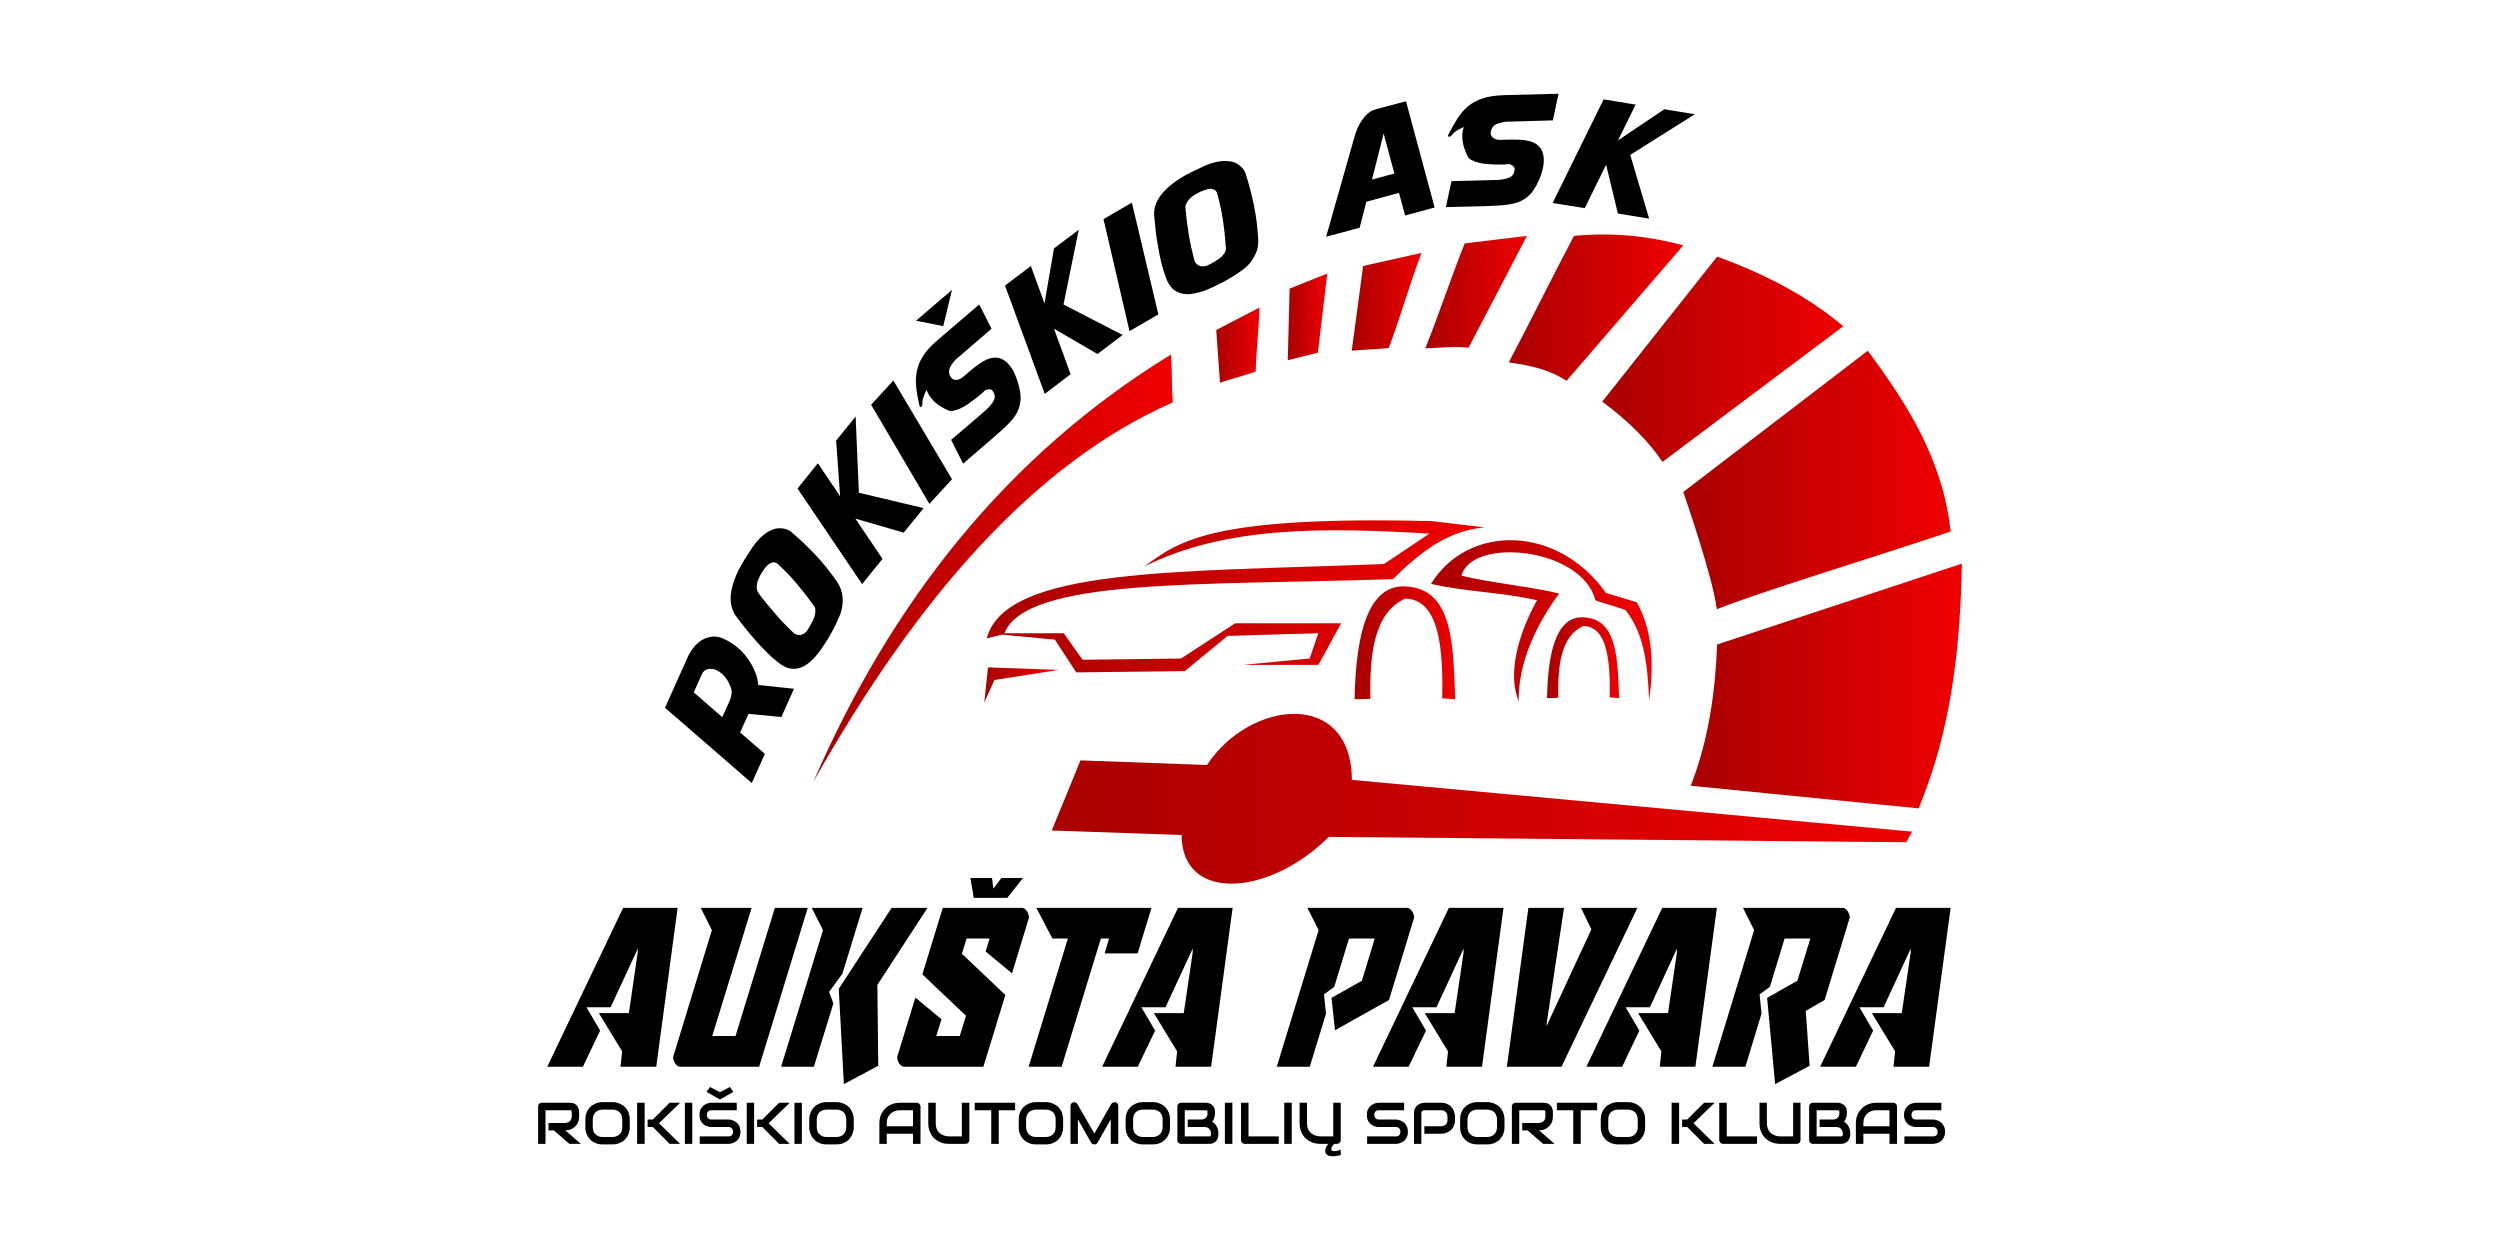
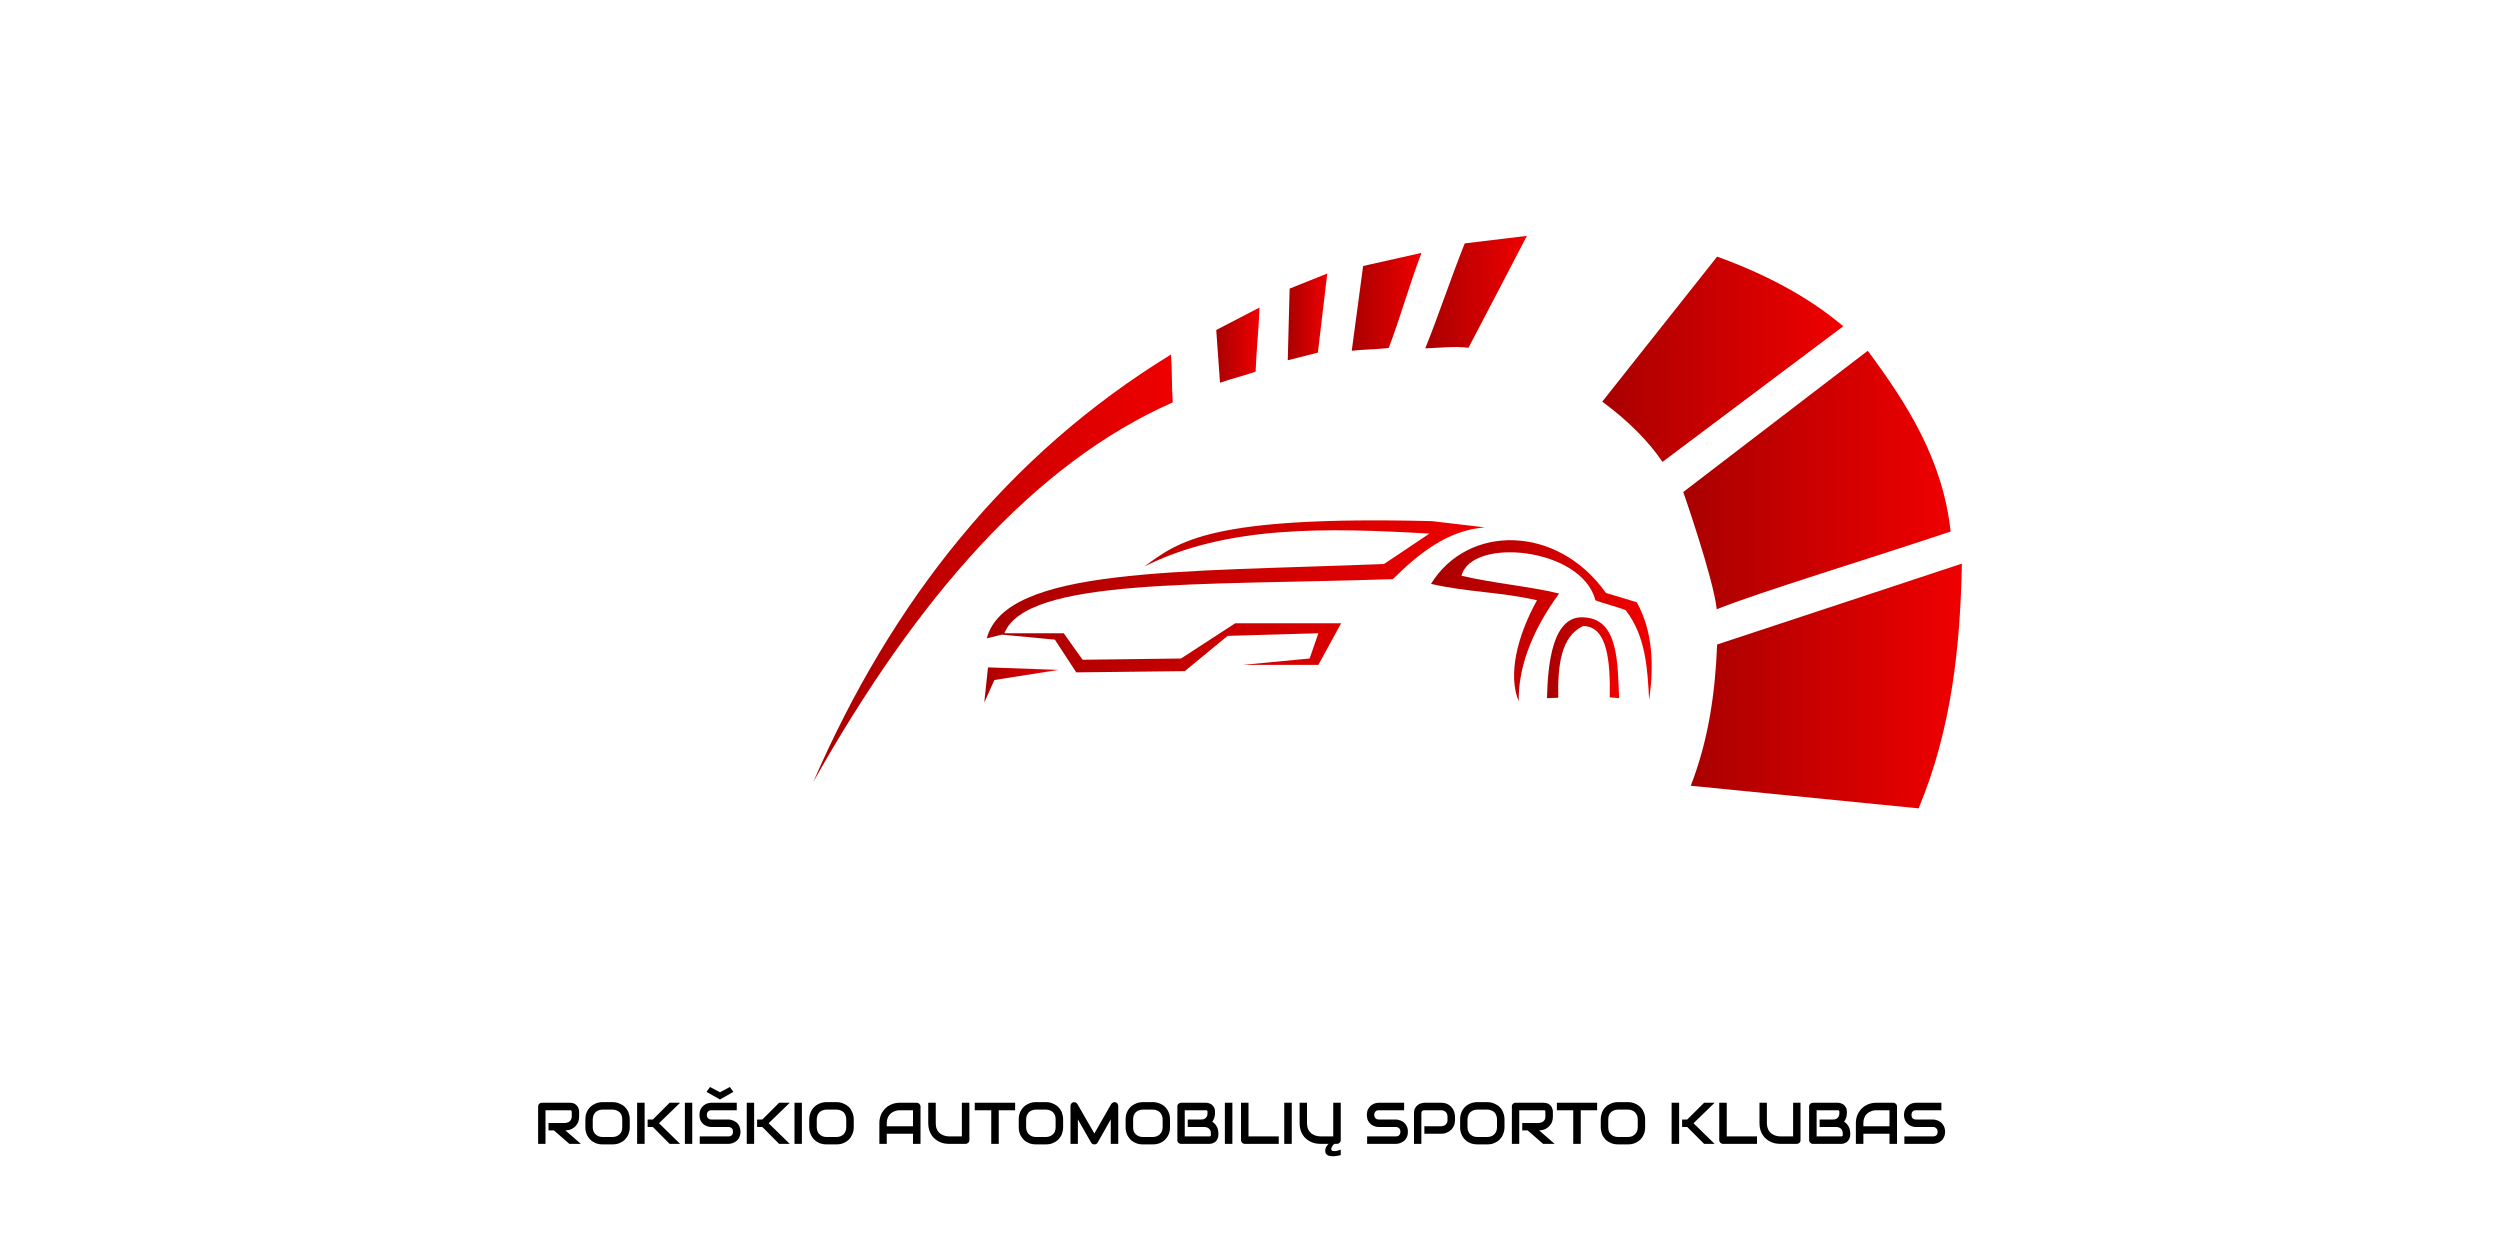
<svg xmlns="http://www.w3.org/2000/svg" xmlns:xlink="http://www.w3.org/1999/xlink" xml:space="preserve" width="200px" height="100px" version="1.1" style="shape-rendering:geometricPrecision; text-rendering:geometricPrecision; image-rendering:optimizeQuality; fill-rule:evenodd; clip-rule:evenodd" viewBox="0 0 200 100">
  <defs>
    <style type="text/css">
   
    .fil16 {fill:none}
    .fil15 {fill:black;fill-rule:nonzero}
    .fil0 {fill:url(#id0)}
    .fil8 {fill:url(#id1)}
    .fil9 {fill:url(#id2)}
    .fil13 {fill:url(#id3)}
    .fil11 {fill:url(#id4)}
    .fil1 {fill:url(#id5)}
    .fil14 {fill:url(#id6)}
    .fil6 {fill:url(#id7)}
    .fil10 {fill:url(#id8)}
    .fil5 {fill:url(#id9)}
    .fil4 {fill:url(#id10)}
    .fil2 {fill:url(#id11)}
    .fil7 {fill:url(#id12)}
    .fil3 {fill:url(#id13)}
    .fil12 {fill:url(#id14)}
   
  </style>
    <linearGradient id="id0" gradientUnits="userSpaceOnUse" x1="135.26" y1="54.88" x2="156.95" y2="54.88">
      <stop offset="0" style="stop-opacity:1; stop-color:#A90000" />
      <stop offset="1" style="stop-opacity:1; stop-color:#EF0000" />
    </linearGradient>
    <linearGradient id="id1" gradientUnits="userSpaceOnUse" xlink:href="#id0" x1="65.06" y1="45.46" x2="93.82" y2="45.46">
  </linearGradient>
    <linearGradient id="id2" gradientUnits="userSpaceOnUse" xlink:href="#id0" x1="84.14" y1="63.85" x2="152.96" y2="63.85">
  </linearGradient>
    <linearGradient id="id3" gradientUnits="userSpaceOnUse" xlink:href="#id0" x1="108.37" y1="51.57" x2="116.42" y2="51.57">
  </linearGradient>
    <linearGradient id="id4" gradientUnits="userSpaceOnUse" xlink:href="#id0" x1="78.74" y1="54.8" x2="84.69" y2="54.8">
  </linearGradient>
    <linearGradient id="id5" gradientUnits="userSpaceOnUse" xlink:href="#id0" x1="134.66" y1="38.4" x2="156.05" y2="38.4">
  </linearGradient>
    <linearGradient id="id6" gradientUnits="userSpaceOnUse" xlink:href="#id0" x1="123.76" y1="52.71" x2="129.53" y2="52.71">
  </linearGradient>
    <linearGradient id="id7" gradientUnits="userSpaceOnUse" xlink:href="#id0" x1="103.02" y1="25.35" x2="106.18" y2="25.35">
  </linearGradient>
    <linearGradient id="id8" gradientUnits="userSpaceOnUse" xlink:href="#id0" x1="78.94" y1="47.89" x2="118.79" y2="47.89">
  </linearGradient>
    <linearGradient id="id9" gradientUnits="userSpaceOnUse" xlink:href="#id0" x1="108.14" y1="24.14" x2="113.72" y2="24.14">
  </linearGradient>
    <linearGradient id="id10" gradientUnits="userSpaceOnUse" xlink:href="#id0" x1="114.02" y1="23.37" x2="122.15" y2="23.37">
  </linearGradient>
    <linearGradient id="id11" gradientUnits="userSpaceOnUse" xlink:href="#id0" x1="128.18" y1="28.74" x2="147.46" y2="28.74">
  </linearGradient>
    <linearGradient id="id12" gradientUnits="userSpaceOnUse" xlink:href="#id0" x1="97.3" y1="27.61" x2="100.76" y2="27.61">
  </linearGradient>
    <linearGradient id="id13" gradientUnits="userSpaceOnUse" xlink:href="#id0" x1="120.7" y1="24.72" x2="134.66" y2="24.72">
  </linearGradient>
    <linearGradient id="id14" gradientUnits="userSpaceOnUse" xlink:href="#id0" x1="114.48" y1="50.25" x2="131.95" y2="50.25">
  </linearGradient>
  </defs>
  <g id="Layer_x0020_1">
    <g id="_2501442278176">
      <g>
        <path class="fil0" d="M135.26 62.86c1.41,-3.62 1.96,-7.42 2.11,-11.3 6.53,-2.16 13.06,-4.32 19.58,-6.47 -0.13,6.63 -0.81,13.2 -3.46,19.58 -6.08,-0.6 -12.15,-1.21 -18.23,-1.81z" />
        <path class="fil1" d="M137.34 48.74c3.19,-1.3 12.58,-4.16 18.71,-6.22 -0.63,-5.76 -3.47,-10.2 -6.63,-14.46 -4.92,3.77 -9.84,7.53 -14.76,11.3 0,0 2.41,6.9 2.68,9.38z" />
        <path class="fil2" d="M133 36.95c4.82,-3.62 9.64,-7.23 14.46,-10.85 -2.83,-2.39 -6.26,-4.18 -10.09,-5.57 -3.06,3.87 -6.13,7.73 -9.19,11.6 2.07,1.53 3.68,3.14 4.82,4.82z" />
-         <path class="fil3" d="M134.66 19.63c-2.59,-0.7 -5.4,-1.07 -8.74,-0.76 -1.71,3.22 -3.51,6.9 -5.22,10.12 1.8,0.26 3.29,0.59 4.62,1.48 3.11,-3.61 6.22,-7.23 9.34,-10.84z" />
        <path class="fil4" d="M122.15 18.87c-1.65,0.2 -3.31,0.4 -4.97,0.6 -1,2.47 -2.16,5.94 -3.16,8.4 1.22,-0.05 2.36,-0.18 3.46,-0.05 1.56,-2.96 3.12,-5.98 4.67,-8.95z" />
        <path class="fil5" d="M108.14 28.06c0.91,-0.1 2.06,-0.12 2.96,-0.22 0.95,-2.51 1.66,-5.1 2.62,-7.61 -1.56,0.35 -3.12,0.7 -4.67,1.05 -0.31,2.26 -0.61,4.52 -0.91,6.78z" />
        <path class="fil6" d="M105.43 28.21c0.25,-2.11 0.5,-4.22 0.75,-6.33 -1,0.41 -2,0.81 -3.01,1.21 -0.05,1.91 -0.1,3.82 -0.15,5.73 0.8,-0.21 1.61,-0.41 2.41,-0.61z" />
        <path class="fil7" d="M100.76 24.6c-1.15,0.6 -2.31,1.2 -3.46,1.8 0.1,1.41 0.2,2.82 0.3,4.22 1,-0.35 1.84,-0.54 2.85,-0.89 0.05,-1.65 0.26,-3.48 0.31,-5.13z" />
        <path class="fil8" d="M93.82 32.19c-0.1,-1.36 -0.04,-2.47 -0.14,-3.83 -13.12,8.04 -22.34,19.74 -28.62,34.2 8.31,-14.77 17.69,-25.49 28.76,-30.37z" />
-         <path class="fil9" d="M86.44 60.83c-0.77,1.87 -1.54,3.74 -2.3,5.61 3.46,0.12 6.93,0.24 10.39,0.36 0,5.34 6.88,4.99 11.78,0.15 15.4,0.15 30.8,0.29 46.19,0.43 0.16,-0.28 0.31,-0.57 0.46,-0.85 -14.93,-1.38 -29.87,-2.76 -44.81,-4.14 -0.03,-7.28 -8.18,-6.4 -11.59,-1.19 -3.37,-0.12 -6.75,-0.25 -10.12,-0.37z" />
-         <path class="fil10" d="M91.55 45.32c6.56,-3.3 14.62,-3.11 22.8,-2.63 -1.21,0.81 -2.42,1.62 -3.63,2.43 -16.49,0.66 -30.27,0.25 -31.78,5.95 0.41,-0.1 0.81,-0.2 1.21,-0.3 1.42,0.13 2.83,0.26 4.24,0.4 0.57,0.87 1.14,1.75 1.71,2.62 2.9,-0.03 5.79,-0.07 8.68,-0.1 1.14,-0.94 2.29,-1.88 3.43,-2.82 2.42,-0.07 4.84,-0.14 7.26,-0.21 -0.23,0.68 -0.47,1.35 -0.7,2.02 -1.78,0.17 -3.57,0.34 -5.35,0.51 2.02,0 4.04,0 6.05,0 0.61,-1.11 1.22,-2.22 1.82,-3.33 -2.82,0 -5.65,0 -8.47,0 -1.45,0.94 -2.9,1.88 -4.34,2.82 -2.62,0.04 -5.25,0.07 -7.87,0.1 -0.51,-0.7 -1.01,-1.41 -1.51,-2.12 -1.58,0 -3.17,0 -4.75,0 1.78,-4.44 15.63,-3.81 31.08,-4.33 2.14,-2.12 4.41,-3.91 7.36,-4.14 -1.41,-0.17 -2.82,-0.34 -4.24,-0.5 -17.75,-0.44 -20.25,1.61 -23,3.63z" />
+         <path class="fil10" d="M91.55 45.32c6.56,-3.3 14.62,-3.11 22.8,-2.63 -1.21,0.81 -2.42,1.62 -3.63,2.43 -16.49,0.66 -30.27,0.25 -31.78,5.95 0.41,-0.1 0.81,-0.2 1.21,-0.3 1.42,0.13 2.83,0.26 4.24,0.4 0.57,0.87 1.14,1.75 1.71,2.62 2.9,-0.03 5.79,-0.07 8.68,-0.1 1.14,-0.94 2.29,-1.88 3.43,-2.82 2.42,-0.07 4.84,-0.14 7.26,-0.21 -0.23,0.68 -0.47,1.35 -0.7,2.02 -1.78,0.17 -3.57,0.34 -5.35,0.51 2.02,0 4.04,0 6.05,0 0.61,-1.11 1.22,-2.22 1.82,-3.33 -2.82,0 -5.65,0 -8.47,0 -1.45,0.94 -2.9,1.88 -4.34,2.82 -2.62,0.04 -5.25,0.07 -7.87,0.1 -0.51,-0.7 -1.01,-1.41 -1.51,-2.12 -1.58,0 -3.17,0 -4.75,0 1.78,-4.44 15.63,-3.81 31.08,-4.33 2.14,-2.12 4.41,-3.91 7.36,-4.14 -1.41,-0.17 -2.82,-0.34 -4.24,-0.5 -17.75,-0.44 -20.25,1.61 -23,3.63" />
        <polygon class="fil11" points="84.69,53.59 79.04,53.39 78.74,56.21 79.55,54.4 " />
        <path class="fil12" d="M114.48 46.71c2.94,-4.78 10.1,-4.77 14,0.73 0.77,0.23 1.69,0.5 2.46,0.74 1.3,2.34 1.38,5.07 0.99,7.82 -0.13,-2.49 -0.26,-5.1 -1.88,-7.19 -0.47,-0.2 -1.95,-0.59 -2.42,-0.79 -1.08,-4.23 -9.92,-5.08 -10.71,-1.96 2.36,0.57 5.45,0.85 7.81,1.42 -2.44,3.33 -3.28,6.29 -3.23,8.63 -0.88,-2.1 -0.14,-5.2 1.46,-8.09 -2.93,-0.67 -5.56,-0.64 -8.48,-1.31z" />
-         <path class="fil13" d="M108.37 55.94c0.07,-3.66 0.57,-9.32 4.15,-9.02 3.84,0.21 3.72,5.03 3.9,9.02 -0.39,-0.01 -0.64,-0.06 -1.04,-0.07 0.08,-4.03 -0.25,-7.94 -2.97,-7.98 -2.51,1.15 -2.85,4.49 -2.78,8.02l-1.26 0.03z" />
        <path class="fil14" d="M123.76 55.85c0.06,-2.63 0.41,-6.68 2.98,-6.46 2.74,0.15 2.66,3.6 2.79,6.46 -0.29,-0.01 -0.47,-0.05 -0.75,-0.06 0.05,-2.88 -0.18,-5.68 -2.12,-5.71 -1.8,0.82 -2.05,3.21 -2,5.74l-0.9 0.03z" />
-         <path class="fil15" d="M43.78 85.34l2.85 0 1.38 -2.89 -1.09 -1.87 1.93 0 2.18 -4.7 -0.02 0.36 -0.7 4.81 -2.4 0 1.86 3.06 -0.13 1.23 2.86 0 1.71 -12.71 -4.36 0 -6.07 12.71zm12.28 -12.71l0.89 1.78 -3.08 10.09c-0.01,0.01 -0.02,0.04 -0.02,0.1 0,0.08 0.02,0.16 0.05,0.24 0.03,0.08 0.07,0.16 0.12,0.24 0.05,0.07 0.11,0.14 0.17,0.18 0.07,0.05 0.13,0.08 0.2,0.08l6.34 0 3.89 -12.71 -2.63 0 -3.15 10.25 -1.86 0 3.15 -10.25 -4.07 0zm11.04 6.48l4.23 -6.48 2.87 0 -4.01 6.16 0.07 6.47 -2.75 1.47 -0.41 -7.62zm1.91 -6.48l-1.62 5.27 -1.06 1.45 0.34 0.93 -1.56 5.06 -2.62 0 3.35 -10.93 -0.9 -1.78 4.07 0zm8.62 -2.39l0.27 1.59 2.68 0 1.26 -1.59 -1.73 0 -0.64 0.85 -0.11 -0.85 -1.73 0zm1.04 15.1l1.76 -5.74 -3.48 -3.3 0.38 -1.22 1.84 0 -0.32 1.04 2.11 1.75 1.34 -4.4c0.01,-0.01 0.02,-0.04 0.02,-0.1 0,-0.07 -0.02,-0.14 -0.05,-0.23 -0.03,-0.09 -0.07,-0.17 -0.12,-0.25 -0.05,-0.07 -0.11,-0.14 -0.17,-0.18 -0.07,-0.05 -0.13,-0.08 -0.2,-0.08l-6.36 0 -1.63 5.32 3.49 3.31 -0.5 1.62 -1.88 0 0.42 -1.34 -2.09 -1.73 -1.44 4.69c-0.01,0.01 -0.01,0.04 -0.01,0.1 0,0.08 0.01,0.16 0.04,0.24 0.03,0.08 0.07,0.16 0.12,0.24 0.05,0.07 0.11,0.14 0.18,0.18 0.06,0.05 0.12,0.08 0.19,0.08l6.36 0zm12.34 -9.07l1.11 -3.64 -9.21 0 1.28 2.45 1.24 0 -3.14 10.26 2.64 0 3.14 -10.26 0.66 0 -0.36 1.19 2.64 0zm-2.84 9.07l2.85 0 1.39 -2.89 -1.1 -1.87 1.93 0 2.18 -4.7 -0.01 0.36 -0.71 4.81 -2.39 0 1.86 3.06 -0.13 1.23 2.85 0 1.72 -12.71 -4.37 0 -6.07 12.71zm18.35 -5.51l0.28 2.59 4.32 -2.42 1.99 -6.53c0.01,-0.01 0.02,-0.04 0.02,-0.1 0,-0.07 -0.02,-0.14 -0.05,-0.23 -0.03,-0.09 -0.07,-0.17 -0.12,-0.25 -0.05,-0.07 -0.11,-0.14 -0.17,-0.18 -0.06,-0.05 -0.13,-0.08 -0.2,-0.08l-8 0 0.9 1.78 -3.35 10.93 2.64 0 1.3 -4.24 -0.16 -1.55 0.82 -0.6 1.18 -3.87 2.06 0 -1.03 3.38 -2.43 1.37zm3.32 5.51l2.85 0 1.39 -2.89 -1.1 -1.87 1.94 0 2.17 -4.7 -0.01 0.36 -0.71 4.81 -2.39 0 1.86 3.06 -0.13 1.23 2.85 0 1.72 -12.71 -4.37 0 -6.07 12.71zm21.15 -12.71l-6.07 12.71 -4.37 0 1.72 -12.71 2.85 0 -1.37 9.12 -0.03 0.34 3.59 -7.74 -0.83 -1.72 4.51 0zm-4.08 12.71l2.86 0 1.38 -2.89 -1.1 -1.87 1.94 0 2.17 -4.7 -0.01 0.36 -0.71 4.81 -2.39 0 1.86 3.06 -0.13 1.23 2.85 0 1.72 -12.71 -4.37 0 -6.07 12.71zm14.46 -5.51l0.64 6.9 2.76 -1.47 -0.31 -4.39 1.51 -0.87 1.99 -6.53c0.01,-0.01 0.02,-0.04 0.02,-0.1 0,-0.07 -0.02,-0.14 -0.05,-0.23 -0.03,-0.09 -0.07,-0.17 -0.12,-0.25 -0.05,-0.07 -0.11,-0.14 -0.17,-0.18 -0.07,-0.05 -0.13,-0.08 -0.2,-0.08l-8 0 0.89 1.78 -3.34 10.93 2.64 0 1.29 -4.24 -0.15 -1.55 0.82 -0.6 1.18 -3.87 2.06 0 -1.04 3.38 -2.42 1.37zm4.24 5.51l2.86 0 1.38 -2.89 -1.1 -1.87 1.94 0 2.17 -4.7 -0.01 0.36 -0.71 4.81 -2.39 0 1.86 3.06 -0.13 1.23 2.85 0 1.72 -12.71 -4.37 0 -6.07 12.71z" />
-         <path class="fil15" d="M62.51 57.36l1.01 -2.26 -2.86 -0.3c-0.03,-0.34 -0.1,-0.67 -0.23,-1 -0.14,-0.33 -0.29,-0.64 -0.48,-0.92 -0.25,-0.4 -0.56,-0.75 -0.91,-1.05 -0.36,-0.3 -0.75,-0.55 -1.17,-0.74 -0.31,-0.14 -0.61,-0.19 -0.9,-0.16 -0.29,0.04 -0.56,0.13 -0.81,0.27 -0.25,0.15 -0.47,0.35 -0.66,0.59 -0.2,0.24 -0.35,0.49 -0.48,0.77l-1.82 4.06 6.94 6.02 1.05 -2.33 -1.98 -1.71 0.67 -1.49 2.63 0.25zm-4.73 0.01l-2.28 -1.98 0.67 -1.49c0.04,-0.1 0.11,-0.18 0.19,-0.24 0.09,-0.07 0.18,-0.11 0.28,-0.13 0.1,-0.03 0.2,-0.03 0.31,-0.02 0.11,0.01 0.21,0.03 0.29,0.07 0.26,0.11 0.47,0.26 0.65,0.45 0.19,0.19 0.33,0.41 0.44,0.66 0.04,0.09 0.08,0.19 0.12,0.28 0.04,0.09 0.07,0.19 0.08,0.3 0.01,0.12 0,0.24 -0.03,0.39 -0.03,0.15 -0.09,0.32 -0.18,0.52l-0.54 1.19zm5.49 -14.84l-0.27 -0.16c-0.41,-0.14 -0.79,-0.15 -1.13,-0.02 -0.34,0.12 -0.65,0.31 -0.93,0.57 -0.28,0.25 -0.53,0.55 -0.76,0.89 -0.22,0.33 -0.43,0.65 -0.61,0.94 -0.37,0.6 -0.64,1.14 -0.81,1.61 -0.17,0.48 -0.27,0.9 -0.3,1.27 -0.02,0.37 0,0.68 0.08,0.95 0.08,0.26 0.18,0.48 0.3,0.65 0.23,0.32 0.48,0.65 0.76,1 0.27,0.34 0.56,0.68 0.86,1.02 0.3,0.34 0.61,0.66 0.93,0.98 0.31,0.31 0.64,0.59 0.97,0.84 0.28,0.21 0.55,0.34 0.81,0.4 0.26,0.05 0.51,0.05 0.75,-0.02 0.24,-0.06 0.46,-0.18 0.68,-0.34 0.21,-0.15 0.41,-0.34 0.61,-0.56 0.19,-0.21 0.37,-0.44 0.53,-0.68 0.16,-0.24 0.32,-0.48 0.46,-0.7 0.19,-0.32 0.37,-0.64 0.54,-0.97 0.16,-0.33 0.32,-0.66 0.46,-1.01 0.17,-0.43 0.24,-0.88 0.21,-1.35 -0.03,-0.48 -0.18,-0.91 -0.45,-1.31 -0.53,-0.76 -1.1,-1.47 -1.71,-2.13 -0.62,-0.65 -1.28,-1.28 -1.98,-1.87zm1.73 5.79c0.13,0.13 0.21,0.27 0.23,0.44 0.01,0.17 -0.01,0.34 -0.06,0.52 -0.05,0.17 -0.12,0.35 -0.22,0.52 -0.09,0.17 -0.17,0.31 -0.25,0.44 -0.07,0.14 -0.16,0.26 -0.26,0.36 -0.1,0.09 -0.21,0.15 -0.33,0.18 -0.12,0.03 -0.23,0.03 -0.36,-0.01 -0.12,-0.03 -0.24,-0.11 -0.35,-0.22 -0.5,-0.47 -0.97,-0.97 -1.41,-1.49 -0.45,-0.51 -0.88,-1.03 -1.27,-1.56 -0.1,-0.12 -0.16,-0.26 -0.17,-0.41 -0.02,-0.15 -0.01,-0.29 0.02,-0.45 0.04,-0.15 0.09,-0.29 0.16,-0.43 0.07,-0.15 0.14,-0.28 0.21,-0.39 0.06,-0.1 0.14,-0.22 0.24,-0.35 0.1,-0.13 0.21,-0.24 0.32,-0.33 0.12,-0.09 0.24,-0.14 0.37,-0.15 0.14,-0.01 0.27,0.04 0.4,0.17 0.52,0.48 1,0.98 1.44,1.5 0.45,0.53 0.88,1.08 1.29,1.66zm5.6 -3.61l-2.17 -3.22 3.87 1.12 1.59 -1.96 -5.18 -1.23 -0.26 -6.1 -1.56 1.93 0.32 4.45 -1.78 -2.64 -1.63 2.02 5.17 7.65 1.63 -2.02zm3.75 -4.4l1.81 -1.97 -4.69 -7.9 -1.78 1.94 4.66 7.93zm2.7 -3.22l2.45 -2.11c0.54,-0.46 0.97,-0.85 1.27,-1.18 0.31,-0.33 0.53,-0.64 0.65,-0.92 0.2,-0.45 0.27,-0.92 0.21,-1.4 -0.07,-0.48 -0.19,-0.95 -0.39,-1.42 -0.14,-0.37 -0.33,-0.69 -0.57,-0.94 -0.24,-0.26 -0.49,-0.42 -0.73,-0.47 -0.32,-0.09 -0.66,-0.04 -1.02,0.12 -0.35,0.16 -0.8,0.47 -1.33,0.92 -0.13,0.11 -0.24,0.2 -0.33,0.28 -0.08,0.08 -0.16,0.14 -0.23,0.2 -0.07,0.05 -0.13,0.09 -0.19,0.12 -0.05,0.04 -0.11,0.06 -0.18,0.08 -0.16,0.04 -0.3,0.03 -0.43,-0.04 -0.12,-0.06 -0.21,-0.2 -0.28,-0.4 -0.05,-0.19 -0.03,-0.38 0.07,-0.57 0.1,-0.19 0.24,-0.39 0.43,-0.59l2.87 -2.47 -0.98 -1.94 -3.29 2.81c-0.52,0.44 -0.92,0.86 -1.18,1.27 -0.26,0.41 -0.44,0.82 -0.52,1.24 -0.09,0.42 -0.1,0.86 -0.05,1.32 0.05,0.46 0.14,0.97 0.27,1.51 0.02,0.05 0.05,0.07 0.1,0.05 0.05,-0.02 0.08,-0.05 0.09,-0.09 0.01,-0.01 0.02,-0.03 0.03,-0.07 -0.01,-0.19 0.01,-0.38 0.07,-0.58 0.06,-0.21 0.15,-0.41 0.26,-0.62 0.09,0.22 0.2,0.42 0.34,0.6 0.13,0.17 0.27,0.33 0.43,0.45 0.15,0.13 0.31,0.24 0.47,0.33 0.16,0.09 0.31,0.17 0.45,0.23 0.13,0.07 0.28,0.09 0.45,0.05 0.17,-0.03 0.35,-0.09 0.54,-0.17 0.19,-0.09 0.39,-0.2 0.59,-0.33 0.2,-0.14 0.39,-0.28 0.58,-0.42 0.18,-0.14 0.35,-0.28 0.51,-0.41 0.15,-0.13 0.28,-0.25 0.38,-0.35 0.18,-0.04 0.32,-0.05 0.41,-0.02 0.09,0.03 0.18,0.14 0.26,0.33 0.07,0.16 0.07,0.33 0,0.49 -0.07,0.16 -0.18,0.32 -0.32,0.48 -0.14,0.16 -0.3,0.32 -0.48,0.47 -0.18,0.15 -0.35,0.3 -0.51,0.44l-2.13 1.82 0.96 1.9zm-0.89 -13.9l-2.88 2.47 2.18 0.43 0.7 -2.9zm9.49 6.75l-1.33 -3.64 3.48 2.02 2.01 -1.52 -4.73 -2.44 1.22 -5.98 -1.98 1.49 -0.76 4.4 -1.09 -2.99 -2.07 1.57 3.18 8.66 2.07 -1.57zm4.71 -3.45l2.31 -1.34 -2.12 -8.94 -2.27 1.32 2.08 8.96zm9.27 -12.66l-0.15 -0.29c-0.28,-0.33 -0.6,-0.54 -0.95,-0.61 -0.35,-0.07 -0.72,-0.07 -1.09,0 -0.37,0.07 -0.75,0.19 -1.11,0.36 -0.37,0.16 -0.71,0.33 -1.02,0.48 -0.63,0.31 -1.14,0.63 -1.54,0.95 -0.39,0.31 -0.7,0.62 -0.92,0.92 -0.21,0.29 -0.36,0.58 -0.43,0.84 -0.08,0.27 -0.1,0.51 -0.09,0.72 0.03,0.39 0.07,0.8 0.12,1.24 0.05,0.43 0.12,0.87 0.2,1.32 0.07,0.45 0.17,0.89 0.27,1.32 0.11,0.44 0.24,0.84 0.39,1.23 0.13,0.33 0.29,0.58 0.48,0.77 0.19,0.18 0.4,0.3 0.64,0.37 0.24,0.07 0.49,0.1 0.76,0.08 0.26,-0.03 0.53,-0.08 0.81,-0.16 0.28,-0.08 0.55,-0.18 0.81,-0.3 0.27,-0.12 0.52,-0.24 0.76,-0.36 0.33,-0.17 0.65,-0.34 0.97,-0.54 0.31,-0.19 0.62,-0.4 0.92,-0.62 0.37,-0.27 0.67,-0.62 0.89,-1.04 0.23,-0.42 0.33,-0.86 0.31,-1.34 -0.05,-0.92 -0.16,-1.83 -0.34,-2.71 -0.18,-0.89 -0.41,-1.76 -0.69,-2.63zm-1.58 5.83c0.05,0.18 0.03,0.34 -0.04,0.49 -0.07,0.15 -0.18,0.29 -0.32,0.41 -0.13,0.12 -0.29,0.23 -0.45,0.33 -0.17,0.1 -0.32,0.18 -0.45,0.25 -0.14,0.08 -0.27,0.13 -0.41,0.16 -0.14,0.02 -0.26,0.02 -0.38,-0.02 -0.11,-0.03 -0.21,-0.1 -0.3,-0.19 -0.09,-0.09 -0.15,-0.22 -0.18,-0.38 -0.17,-0.66 -0.32,-1.33 -0.43,-2 -0.1,-0.68 -0.19,-1.34 -0.25,-2 -0.02,-0.16 0,-0.3 0.07,-0.44 0.06,-0.13 0.15,-0.25 0.26,-0.36 0.1,-0.11 0.22,-0.21 0.36,-0.3 0.13,-0.08 0.26,-0.15 0.38,-0.21 0.1,-0.06 0.23,-0.11 0.39,-0.17 0.15,-0.06 0.3,-0.1 0.45,-0.12 0.15,-0.01 0.28,0.01 0.4,0.07 0.11,0.06 0.2,0.18 0.24,0.36 0.19,0.67 0.33,1.35 0.44,2.03 0.1,0.69 0.18,1.38 0.22,2.09zm13.87 -4.23l0.49 1.81 2.36 -0.64 -2.29 -8.5 -2.47 0.66c-0.05,0.01 -0.14,0.05 -0.27,0.11 -0.13,0.06 -0.28,0.17 -0.44,0.33 -0.16,0.15 -0.32,0.37 -0.49,0.65 -0.17,0.27 -0.31,0.64 -0.45,1.09l-2.27 8 2.68 -0.72 0.54 -2.08 2.61 -0.71zm-2.16 -1.06l0.93 -3.69 0.86 3.2 -1.79 0.49zm5.91 2.2l3.23 -0.08c0.71,-0.02 1.28,-0.06 1.73,-0.12 0.45,-0.07 0.81,-0.17 1.08,-0.31 0.44,-0.22 0.79,-0.54 1.04,-0.96 0.26,-0.41 0.46,-0.86 0.6,-1.34 0.12,-0.38 0.17,-0.75 0.15,-1.1 -0.03,-0.35 -0.12,-0.62 -0.27,-0.82 -0.2,-0.27 -0.49,-0.45 -0.87,-0.55 -0.38,-0.1 -0.92,-0.14 -1.62,-0.12 -0.16,0.01 -0.31,0.01 -0.42,0.01 -0.12,0.01 -0.22,0.01 -0.31,0.01 -0.09,-0.01 -0.16,-0.01 -0.23,-0.02 -0.06,-0.01 -0.12,-0.03 -0.19,-0.06 -0.15,-0.07 -0.25,-0.17 -0.3,-0.3 -0.06,-0.12 -0.05,-0.29 0.04,-0.49 0.07,-0.18 0.21,-0.31 0.4,-0.4 0.2,-0.08 0.44,-0.14 0.71,-0.18l3.79 -0.11 0.45 -2.13 -4.32 0.11c-0.68,0.02 -1.25,0.1 -1.71,0.25 -0.46,0.15 -0.86,0.36 -1.19,0.63 -0.33,0.27 -0.62,0.6 -0.87,1 -0.25,0.39 -0.5,0.84 -0.75,1.34 -0.01,0.05 0.01,0.08 0.05,0.1 0.05,0.02 0.09,0.01 0.13,-0.01 0.02,0 0.04,-0.01 0.06,-0.04 0.12,-0.15 0.26,-0.29 0.43,-0.41 0.18,-0.11 0.37,-0.22 0.59,-0.31 -0.07,0.23 -0.11,0.45 -0.12,0.67 0,0.23 0.02,0.43 0.06,0.63 0.04,0.19 0.09,0.38 0.16,0.55 0.06,0.17 0.13,0.33 0.2,0.47 0.06,0.13 0.16,0.24 0.31,0.32 0.16,0.08 0.33,0.15 0.54,0.2 0.2,0.06 0.42,0.09 0.66,0.12 0.24,0.02 0.48,0.03 0.71,0.04 0.23,0 0.45,0 0.65,0 0.21,-0.01 0.38,-0.02 0.52,-0.03 0.17,0.08 0.28,0.16 0.34,0.24 0.05,0.08 0.05,0.22 -0.01,0.43 -0.05,0.16 -0.16,0.29 -0.31,0.37 -0.16,0.08 -0.34,0.14 -0.55,0.17 -0.21,0.04 -0.44,0.06 -0.67,0.06 -0.24,0.01 -0.46,0.02 -0.68,0.02l-2.79 0.07 -0.45 2.08zm11.11 0.08l1.71 -3.47 0.94 3.9 2.5 0.41 -1.51 -5.1 5.17 -3.25 -2.44 -0.4 -3.71 2.49 1.41 -2.86 -2.56 -0.42 -4.08 8.29 2.57 0.41z" />
        <path class="fil15" d="M46.33 89.33c0,0.13 -0.02,0.25 -0.05,0.36 -0.03,0.11 -0.08,0.2 -0.14,0.28 -0.05,0.08 -0.12,0.15 -0.19,0.21 -0.08,0.06 -0.16,0.11 -0.24,0.15 -0.08,0.03 -0.16,0.06 -0.25,0.08 -0.08,0.01 -0.16,0.02 -0.23,0.02l1.24 1.08 -0.92 0 -1.24 -1.08 -0.43 0 0 -0.59 1.35 0c0.07,-0.01 0.14,-0.03 0.21,-0.05 0.06,-0.03 0.11,-0.06 0.15,-0.1 0.05,-0.05 0.08,-0.1 0.11,-0.16 0.02,-0.06 0.04,-0.13 0.04,-0.2l0 -0.38c0,-0.03 -0.01,-0.06 -0.02,-0.08 -0.01,-0.01 -0.02,-0.03 -0.03,-0.04 -0.01,0 -0.03,-0.01 -0.04,-0.01 -0.02,0 -0.03,0 -0.04,0l-1.97 0 0 2.69 -0.59 0 0 -2.99c0,-0.04 0.01,-0.08 0.02,-0.12 0.02,-0.03 0.04,-0.06 0.06,-0.09 0.03,-0.03 0.06,-0.05 0.1,-0.07 0.04,-0.01 0.08,-0.02 0.12,-0.02l2.26 0c0.13,0 0.24,0.03 0.34,0.07 0.09,0.05 0.16,0.11 0.22,0.18 0.06,0.08 0.1,0.15 0.12,0.24 0.03,0.08 0.04,0.16 0.04,0.23l0 0.39zm4.05 0.85c0,0.2 -0.04,0.38 -0.1,0.55 -0.07,0.17 -0.17,0.31 -0.29,0.44 -0.12,0.12 -0.27,0.21 -0.44,0.28 -0.16,0.07 -0.34,0.1 -0.54,0.1l-0.81 0c-0.2,0 -0.38,-0.03 -0.55,-0.1 -0.16,-0.07 -0.31,-0.16 -0.43,-0.28 -0.12,-0.13 -0.22,-0.27 -0.29,-0.44 -0.07,-0.17 -0.1,-0.35 -0.1,-0.55l0 -0.63c0,-0.2 0.03,-0.38 0.1,-0.55 0.07,-0.17 0.17,-0.32 0.29,-0.44 0.12,-0.12 0.27,-0.21 0.43,-0.28 0.17,-0.07 0.35,-0.11 0.55,-0.11l0.81 0c0.2,0 0.38,0.04 0.54,0.11 0.17,0.07 0.32,0.16 0.44,0.28 0.12,0.12 0.22,0.27 0.29,0.44 0.06,0.17 0.1,0.35 0.1,0.55l0 0.63zm-0.6 -0.63c0,-0.12 -0.02,-0.22 -0.05,-0.32 -0.04,-0.1 -0.09,-0.18 -0.16,-0.25 -0.07,-0.06 -0.15,-0.12 -0.25,-0.15 -0.09,-0.04 -0.2,-0.06 -0.31,-0.06l-0.81 0c-0.11,0 -0.22,0.02 -0.32,0.06 -0.09,0.03 -0.17,0.09 -0.24,0.15 -0.07,0.07 -0.12,0.15 -0.16,0.25 -0.04,0.1 -0.06,0.2 -0.06,0.32l0 0.63c0,0.11 0.02,0.22 0.06,0.32 0.04,0.09 0.09,0.18 0.16,0.24 0.07,0.07 0.15,0.12 0.24,0.16 0.1,0.04 0.21,0.06 0.32,0.06l0.8 0c0.12,0 0.23,-0.02 0.32,-0.06 0.1,-0.04 0.18,-0.09 0.25,-0.16 0.07,-0.06 0.12,-0.15 0.16,-0.24 0.03,-0.1 0.05,-0.21 0.05,-0.32l0 -0.63zm4.63 1.96l-0.84 0 -1.34 -1.35 -0.42 0 0 -0.6 0.42 0 1.34 -1.34 0.84 0 -1.69 1.64 1.69 1.65zm-2.84 0l-0.6 0 0 -3.29 0.6 0 0 3.29zm3.81 0l-0.59 0 0 -3.29 0.59 0 0 3.29zm3.86 -0.97c0,0.12 -0.02,0.22 -0.05,0.32 -0.03,0.09 -0.06,0.17 -0.11,0.25 -0.05,0.07 -0.11,0.13 -0.18,0.18 -0.06,0.05 -0.13,0.09 -0.2,0.12 -0.07,0.04 -0.14,0.06 -0.21,0.07 -0.08,0.02 -0.15,0.03 -0.21,0.03l-2.3 0 0 -0.6 2.3 0c0.12,0 0.2,-0.03 0.27,-0.1 0.06,-0.07 0.09,-0.16 0.09,-0.27 0,-0.06 -0.01,-0.11 -0.02,-0.15 -0.02,-0.05 -0.04,-0.09 -0.07,-0.12 -0.04,-0.03 -0.07,-0.06 -0.12,-0.08 -0.04,-0.02 -0.09,-0.03 -0.15,-0.03l-1.37 0c-0.09,0 -0.2,-0.01 -0.31,-0.05 -0.11,-0.03 -0.22,-0.09 -0.31,-0.16 -0.1,-0.08 -0.18,-0.18 -0.24,-0.3 -0.06,-0.13 -0.09,-0.28 -0.09,-0.46 0,-0.18 0.03,-0.33 0.09,-0.45 0.06,-0.12 0.14,-0.22 0.24,-0.3 0.09,-0.08 0.2,-0.13 0.31,-0.17 0.11,-0.03 0.22,-0.05 0.31,-0.05l2.03 0 0 0.6 -2.03 0c-0.11,0 -0.2,0.03 -0.26,0.1 -0.07,0.07 -0.1,0.16 -0.1,0.27 0,0.12 0.03,0.21 0.1,0.27 0.06,0.07 0.15,0.1 0.26,0.1l1.37 0 0.01 0c0.06,0.01 0.13,0.01 0.2,0.03 0.07,0.02 0.14,0.04 0.21,0.07 0.07,0.04 0.14,0.08 0.21,0.13 0.06,0.05 0.12,0.11 0.17,0.19 0.05,0.07 0.09,0.15 0.11,0.24 0.03,0.1 0.05,0.2 0.05,0.32zm-2.44 -3.58l0.8 0.42 0.79 -0.42 0.28 0.39 -1.07 0.61 -1.08 -0.61 0.28 -0.39zm6.38 4.55l-0.85 0 -1.34 -1.35 -0.42 0 0 -0.6 0.42 0 1.34 -1.34 0.85 0 -1.69 1.64 1.69 1.65zm-2.85 0l-0.59 0 0 -3.29 0.59 0 0 3.29zm3.82 0l-0.59 0 0 -3.29 0.59 0 0 3.29zm4.15 -1.33c0,0.2 -0.04,0.38 -0.11,0.55 -0.07,0.17 -0.16,0.31 -0.28,0.44 -0.13,0.12 -0.27,0.21 -0.44,0.28 -0.16,0.07 -0.35,0.1 -0.54,0.1l-0.81 0c-0.2,0 -0.38,-0.03 -0.55,-0.1 -0.17,-0.07 -0.31,-0.16 -0.43,-0.28 -0.13,-0.13 -0.22,-0.27 -0.29,-0.44 -0.07,-0.17 -0.11,-0.35 -0.11,-0.55l0 -0.63c0,-0.2 0.04,-0.38 0.11,-0.55 0.07,-0.17 0.16,-0.32 0.29,-0.44 0.12,-0.12 0.26,-0.21 0.43,-0.28 0.17,-0.07 0.35,-0.11 0.55,-0.11l0.81 0c0.19,0 0.38,0.04 0.54,0.11 0.17,0.07 0.31,0.16 0.44,0.28 0.12,0.12 0.21,0.27 0.28,0.44 0.07,0.17 0.11,0.35 0.11,0.55l0 0.63zm-0.6 -0.63c0,-0.12 -0.02,-0.22 -0.06,-0.32 -0.03,-0.1 -0.09,-0.18 -0.15,-0.25 -0.07,-0.06 -0.15,-0.12 -0.25,-0.15 -0.09,-0.04 -0.2,-0.06 -0.31,-0.06l-0.81 0c-0.12,0 -0.22,0.02 -0.32,0.06 -0.09,0.03 -0.18,0.09 -0.24,0.15 -0.07,0.07 -0.13,0.15 -0.16,0.25 -0.04,0.1 -0.06,0.2 -0.06,0.32l0 0.63c0,0.11 0.02,0.22 0.06,0.32 0.03,0.09 0.09,0.18 0.16,0.24 0.06,0.07 0.15,0.12 0.24,0.16 0.1,0.04 0.2,0.06 0.32,0.06l0.8 0c0.12,0 0.22,-0.02 0.32,-0.06 0.1,-0.04 0.18,-0.09 0.25,-0.16 0.06,-0.06 0.12,-0.15 0.15,-0.24 0.04,-0.1 0.06,-0.21 0.06,-0.32l0 -0.63zm5.94 1.96l-0.6 0 0 -0.81 -2.1 0 0 0.81 -0.59 0 0 -1.65c0,-0.24 0.04,-0.46 0.12,-0.66 0.08,-0.2 0.2,-0.37 0.35,-0.52 0.14,-0.14 0.32,-0.26 0.52,-0.34 0.2,-0.08 0.41,-0.12 0.65,-0.12l1.35 0c0.04,0 0.07,0.01 0.11,0.02 0.04,0.02 0.07,0.04 0.1,0.07 0.02,0.03 0.05,0.06 0.06,0.09 0.02,0.04 0.03,0.08 0.03,0.12l0 2.99zm-2.7 -1.41l2.1 0 0 -1.28 -1.05 0c-0.02,0 -0.05,0 -0.11,0 -0.06,0.01 -0.13,0.02 -0.21,0.04 -0.07,0.03 -0.16,0.06 -0.24,0.1 -0.09,0.05 -0.17,0.11 -0.24,0.19 -0.07,0.07 -0.13,0.17 -0.18,0.29 -0.04,0.12 -0.07,0.26 -0.07,0.42l0 0.24zm6.61 1.11c0,0.04 -0.01,0.08 -0.03,0.12 -0.01,0.03 -0.03,0.06 -0.06,0.09 -0.03,0.03 -0.06,0.05 -0.1,0.06 -0.03,0.02 -0.07,0.03 -0.11,0.03l-1.35 0c-0.12,0 -0.25,-0.02 -0.38,-0.04 -0.13,-0.03 -0.26,-0.07 -0.38,-0.13 -0.12,-0.06 -0.23,-0.13 -0.34,-0.22 -0.11,-0.09 -0.2,-0.19 -0.28,-0.32 -0.08,-0.12 -0.14,-0.26 -0.19,-0.41 -0.05,-0.16 -0.07,-0.33 -0.07,-0.53l0 -1.64 0.6 0 0 1.64c0,0.17 0.02,0.31 0.07,0.43 0.04,0.12 0.1,0.21 0.17,0.29 0.08,0.08 0.15,0.14 0.24,0.18 0.09,0.05 0.17,0.08 0.24,0.1 0.08,0.02 0.15,0.04 0.21,0.04 0.06,0.01 0.1,0.01 0.11,0.01l1.05 0 0 -2.69 0.6 0 0 2.99zm3.66 -2.39l-1.31 0 0 2.69 -0.6 0 0 -2.69 -1.32 0 0 -0.6 3.23 0 0 0.6zm3.84 1.36c0,0.2 -0.04,0.38 -0.1,0.55 -0.07,0.17 -0.17,0.31 -0.29,0.44 -0.12,0.12 -0.27,0.21 -0.44,0.28 -0.16,0.07 -0.34,0.1 -0.54,0.1l-0.81 0c-0.2,0 -0.38,-0.03 -0.55,-0.1 -0.16,-0.07 -0.31,-0.16 -0.43,-0.28 -0.12,-0.13 -0.22,-0.27 -0.29,-0.44 -0.07,-0.17 -0.1,-0.35 -0.1,-0.55l0 -0.63c0,-0.2 0.03,-0.38 0.1,-0.55 0.07,-0.17 0.17,-0.32 0.29,-0.44 0.12,-0.12 0.27,-0.21 0.43,-0.28 0.17,-0.07 0.35,-0.11 0.55,-0.11l0.81 0c0.2,0 0.38,0.04 0.54,0.11 0.17,0.07 0.32,0.16 0.44,0.28 0.12,0.12 0.22,0.27 0.29,0.44 0.06,0.17 0.1,0.35 0.1,0.55l0 0.63zm-0.6 -0.63c0,-0.12 -0.02,-0.22 -0.05,-0.32 -0.04,-0.1 -0.09,-0.18 -0.16,-0.25 -0.07,-0.06 -0.15,-0.12 -0.25,-0.15 -0.09,-0.04 -0.2,-0.06 -0.31,-0.06l-0.81 0c-0.11,0 -0.22,0.02 -0.32,0.06 -0.09,0.03 -0.17,0.09 -0.24,0.15 -0.07,0.07 -0.12,0.15 -0.16,0.25 -0.04,0.1 -0.06,0.2 -0.06,0.32l0 0.63c0,0.11 0.02,0.22 0.06,0.32 0.04,0.09 0.09,0.18 0.16,0.24 0.07,0.07 0.15,0.12 0.24,0.16 0.1,0.04 0.21,0.06 0.32,0.06l0.8 0c0.12,0 0.23,-0.02 0.32,-0.06 0.1,-0.04 0.18,-0.09 0.25,-0.16 0.07,-0.06 0.12,-0.15 0.16,-0.24 0.03,-0.1 0.05,-0.21 0.05,-0.32l0 -0.63zm5.01 1.96l-0.6 0 0 -1.96 -1.05 1.86c-0.03,0.05 -0.07,0.08 -0.11,0.11 -0.05,0.02 -0.1,0.03 -0.15,0.03 -0.06,0 -0.11,-0.01 -0.15,-0.03 -0.04,-0.03 -0.08,-0.06 -0.11,-0.11l-1.06 -1.86 0 1.96 -0.59 0 0 -3.04c0,-0.06 0.02,-0.12 0.06,-0.18 0.04,-0.05 0.09,-0.09 0.16,-0.11 0.03,0 0.06,-0.01 0.09,0 0.04,0 0.07,0.01 0.1,0.02 0.03,0.01 0.05,0.02 0.08,0.05 0.02,0.02 0.04,0.04 0.06,0.07l1.36 2.36 1.35 -2.36c0.04,-0.06 0.09,-0.1 0.15,-0.12 0.06,-0.03 0.12,-0.03 0.19,-0.02 0.07,0.02 0.12,0.06 0.16,0.11 0.04,0.06 0.06,0.12 0.06,0.18l0 3.04zm4.14 -1.33c0,0.2 -0.03,0.38 -0.1,0.55 -0.07,0.17 -0.17,0.31 -0.29,0.44 -0.12,0.12 -0.26,0.21 -0.43,0.28 -0.17,0.07 -0.35,0.1 -0.55,0.1l-0.81 0c-0.19,0 -0.38,-0.03 -0.54,-0.1 -0.17,-0.07 -0.32,-0.16 -0.44,-0.28 -0.12,-0.13 -0.22,-0.27 -0.29,-0.44 -0.07,-0.17 -0.1,-0.35 -0.1,-0.55l0 -0.63c0,-0.2 0.03,-0.38 0.1,-0.55 0.07,-0.17 0.17,-0.32 0.29,-0.44 0.12,-0.12 0.27,-0.21 0.44,-0.28 0.16,-0.07 0.35,-0.11 0.54,-0.11l0.81 0c0.2,0 0.38,0.04 0.55,0.11 0.17,0.07 0.31,0.16 0.43,0.28 0.12,0.12 0.22,0.27 0.29,0.44 0.07,0.17 0.1,0.35 0.1,0.55l0 0.63zm-0.59 -0.63c0,-0.12 -0.02,-0.22 -0.06,-0.32 -0.04,-0.1 -0.09,-0.18 -0.16,-0.25 -0.07,-0.06 -0.15,-0.12 -0.24,-0.15 -0.1,-0.04 -0.2,-0.06 -0.32,-0.06l-0.81 0c-0.11,0 -0.22,0.02 -0.31,0.06 -0.1,0.03 -0.18,0.09 -0.25,0.15 -0.07,0.07 -0.12,0.15 -0.16,0.25 -0.04,0.1 -0.05,0.2 -0.05,0.32l0 0.63c0,0.11 0.01,0.22 0.05,0.32 0.04,0.09 0.09,0.18 0.16,0.24 0.07,0.07 0.15,0.12 0.25,0.16 0.09,0.04 0.2,0.06 0.31,0.06l0.81 0c0.11,0 0.22,-0.02 0.31,-0.06 0.1,-0.04 0.18,-0.09 0.25,-0.16 0.07,-0.06 0.12,-0.15 0.16,-0.24 0.04,-0.1 0.06,-0.21 0.06,-0.32l0 -0.63zm4.46 1.23c0,0.08 -0.01,0.16 -0.04,0.24 -0.02,0.09 -0.07,0.16 -0.12,0.24 -0.06,0.07 -0.13,0.13 -0.22,0.17 -0.1,0.05 -0.21,0.08 -0.34,0.08l-2.26 0c-0.05,0 -0.09,-0.01 -0.12,-0.03 -0.04,-0.01 -0.07,-0.03 -0.1,-0.06 -0.03,-0.03 -0.05,-0.06 -0.06,-0.09 -0.02,-0.04 -0.02,-0.08 -0.02,-0.12l0 -2.69c0,-0.04 0,-0.08 0.02,-0.12 0.01,-0.03 0.03,-0.06 0.06,-0.09 0.03,-0.03 0.06,-0.05 0.1,-0.07 0.03,-0.01 0.07,-0.02 0.12,-0.02l1.99 0c0.07,0 0.15,0.01 0.24,0.04 0.08,0.03 0.16,0.07 0.23,0.12 0.07,0.06 0.13,0.14 0.18,0.23 0.05,0.09 0.07,0.2 0.07,0.33l0 0.12c0,0.1 -0.01,0.22 -0.05,0.34 -0.03,0.12 -0.09,0.23 -0.17,0.34 0.07,0.04 0.13,0.09 0.19,0.15 0.06,0.06 0.11,0.13 0.15,0.2 0.05,0.08 0.09,0.17 0.11,0.26 0.03,0.1 0.04,0.2 0.04,0.32l0 0.11zm-0.6 -0.11c0,-0.08 -0.01,-0.15 -0.03,-0.21 -0.03,-0.06 -0.06,-0.11 -0.11,-0.16 -0.04,-0.04 -0.09,-0.08 -0.16,-0.1 -0.06,-0.02 -0.13,-0.04 -0.21,-0.04l-1.34 0 0 -0.6 1.07 0c0.08,0 0.15,-0.01 0.21,-0.03 0.07,-0.03 0.12,-0.06 0.17,-0.1 0.04,-0.05 0.07,-0.1 0.1,-0.16 0.02,-0.07 0.03,-0.14 0.03,-0.21l0 -0.12c0,-0.08 -0.04,-0.12 -0.12,-0.12l-1.7 0 0 2.09 1.97 0c0.01,0 0.02,0 0.04,0 0.01,0 0.03,-0.01 0.04,-0.02 0.01,0 0.02,-0.02 0.03,-0.03 0.01,-0.02 0.01,-0.05 0.01,-0.08l0 -0.11zm1.72 0.84l-0.6 0 0 -3.29 0.6 0 0 3.29zm3.71 0l-2.72 0c-0.04,0 -0.08,-0.01 -0.12,-0.03 -0.03,-0.01 -0.06,-0.03 -0.09,-0.06 -0.03,-0.03 -0.05,-0.06 -0.06,-0.09 -0.02,-0.04 -0.03,-0.08 -0.03,-0.12l0 -2.99 0.6 0 0 2.69 2.42 0 0 0.6zm1.04 0l-0.6 0 0 -3.29 0.6 0 0 3.29zm3.92 -0.3c0,0.04 -0.01,0.08 -0.03,0.12 -0.01,0.03 -0.03,0.06 -0.06,0.09 -0.03,0.03 -0.06,0.05 -0.1,0.06 -0.04,0.02 -0.07,0.03 -0.12,0.03l-0.2 0c-0.08,0.06 -0.14,0.13 -0.18,0.21 -0.04,0.07 -0.07,0.14 -0.07,0.21 0,0.06 0.02,0.1 0.06,0.12 0.04,0.03 0.11,0.04 0.19,0.04 0.04,0 0.08,-0.01 0.13,-0.01 0.05,-0.01 0.09,-0.02 0.14,-0.03 0.04,-0.01 0.09,-0.03 0.13,-0.04 0.04,-0.01 0.08,-0.03 0.11,-0.04l0 0.43c-0.03,0.01 -0.07,0.02 -0.1,0.03 -0.04,0.01 -0.09,0.02 -0.14,0.03 -0.05,0.01 -0.12,0.02 -0.18,0.03 -0.07,0.01 -0.14,0.01 -0.23,0.01 -0.08,0 -0.16,-0.01 -0.23,-0.02 -0.07,-0.02 -0.14,-0.04 -0.19,-0.08 -0.05,-0.03 -0.1,-0.07 -0.13,-0.13 -0.03,-0.05 -0.04,-0.12 -0.04,-0.2 0,-0.04 0,-0.09 0.01,-0.14 0.01,-0.05 0.03,-0.1 0.05,-0.15 0.02,-0.05 0.05,-0.1 0.09,-0.14 0.03,-0.05 0.08,-0.1 0.13,-0.13l-0.69 0c-0.12,0 -0.25,-0.02 -0.38,-0.04 -0.13,-0.03 -0.26,-0.07 -0.38,-0.13 -0.12,-0.06 -0.24,-0.13 -0.34,-0.22 -0.11,-0.09 -0.2,-0.19 -0.28,-0.32 -0.08,-0.12 -0.15,-0.26 -0.19,-0.41 -0.05,-0.16 -0.07,-0.33 -0.07,-0.53l0 -1.64 0.59 0 0 1.64c0,0.17 0.03,0.31 0.07,0.43 0.05,0.12 0.11,0.21 0.18,0.29 0.07,0.08 0.15,0.14 0.24,0.18 0.08,0.05 0.17,0.08 0.24,0.1 0.08,0.02 0.15,0.04 0.21,0.04 0.05,0.01 0.09,0.01 0.11,0.01l1.05 0 0 -2.69 0.6 0 0 2.99zm5.37 -0.67c0,0.12 -0.01,0.22 -0.04,0.32 -0.03,0.09 -0.07,0.17 -0.12,0.25 -0.05,0.07 -0.11,0.13 -0.17,0.18 -0.07,0.05 -0.14,0.09 -0.21,0.12 -0.07,0.04 -0.14,0.06 -0.21,0.07 -0.07,0.02 -0.14,0.03 -0.21,0.03l-2.3 0 0 -0.6 2.3 0c0.12,0 0.21,-0.03 0.27,-0.1 0.06,-0.07 0.09,-0.16 0.09,-0.27 0,-0.06 0,-0.11 -0.02,-0.15 -0.02,-0.05 -0.04,-0.09 -0.07,-0.12 -0.03,-0.03 -0.07,-0.06 -0.12,-0.08 -0.04,-0.02 -0.09,-0.03 -0.15,-0.03l-1.37 0c-0.09,0 -0.2,-0.01 -0.31,-0.05 -0.11,-0.03 -0.21,-0.09 -0.31,-0.16 -0.1,-0.08 -0.17,-0.18 -0.24,-0.3 -0.06,-0.13 -0.09,-0.28 -0.09,-0.46 0,-0.18 0.03,-0.33 0.09,-0.45 0.07,-0.12 0.14,-0.22 0.24,-0.3 0.1,-0.08 0.2,-0.13 0.31,-0.17 0.11,-0.03 0.22,-0.05 0.31,-0.05l2.03 0 0 0.6 -2.03 0c-0.11,0 -0.2,0.03 -0.26,0.1 -0.07,0.07 -0.1,0.16 -0.1,0.27 0,0.12 0.03,0.21 0.1,0.27 0.06,0.07 0.15,0.1 0.26,0.1l1.37 0 0.01 0c0.06,0.01 0.13,0.01 0.2,0.03 0.07,0.02 0.14,0.04 0.21,0.07 0.08,0.04 0.14,0.08 0.21,0.13 0.06,0.05 0.12,0.11 0.17,0.19 0.05,0.07 0.09,0.15 0.12,0.24 0.03,0.1 0.04,0.2 0.04,0.32zm3.77 -0.94c0,0.13 -0.02,0.25 -0.05,0.36 -0.04,0.11 -0.08,0.2 -0.14,0.28 -0.05,0.09 -0.12,0.15 -0.2,0.21 -0.07,0.06 -0.15,0.11 -0.23,0.14 -0.08,0.04 -0.16,0.07 -0.25,0.09 -0.08,0.01 -0.16,0.02 -0.23,0.02l-1.35 0 0 -0.6 1.35 0c0.07,0 0.14,-0.02 0.2,-0.04 0.07,-0.03 0.12,-0.06 0.17,-0.1 0.04,-0.05 0.07,-0.1 0.1,-0.16 0.02,-0.06 0.03,-0.13 0.03,-0.2l0 -0.27c0,-0.08 -0.02,-0.15 -0.04,-0.21 -0.03,-0.06 -0.06,-0.12 -0.1,-0.16 -0.05,-0.04 -0.1,-0.08 -0.16,-0.1 -0.06,-0.03 -0.12,-0.04 -0.2,-0.04l-1.35 0c-0.08,0 -0.14,0.02 -0.18,0.06 -0.04,0.04 -0.06,0.1 -0.06,0.18l0 2.45 -0.59 0 0 -2.45c0,-0.16 0.02,-0.29 0.08,-0.39 0.06,-0.11 0.13,-0.2 0.21,-0.26 0.08,-0.07 0.17,-0.11 0.27,-0.14 0.1,-0.03 0.19,-0.05 0.27,-0.05l1.35 0c0.13,0 0.25,0.02 0.36,0.05 0.11,0.04 0.2,0.08 0.28,0.14 0.08,0.06 0.15,0.12 0.21,0.2 0.06,0.07 0.11,0.15 0.14,0.23 0.04,0.08 0.07,0.17 0.08,0.25 0.02,0.08 0.03,0.16 0.03,0.24l0 0.27zm3.96 0.58c0,0.2 -0.04,0.38 -0.11,0.55 -0.06,0.17 -0.16,0.31 -0.28,0.44 -0.12,0.12 -0.27,0.21 -0.44,0.28 -0.16,0.07 -0.35,0.1 -0.54,0.1l-0.81 0c-0.2,0 -0.38,-0.03 -0.55,-0.1 -0.17,-0.07 -0.31,-0.16 -0.43,-0.28 -0.13,-0.13 -0.22,-0.27 -0.29,-0.44 -0.07,-0.17 -0.1,-0.35 -0.1,-0.55l0 -0.63c0,-0.2 0.03,-0.38 0.1,-0.55 0.07,-0.17 0.16,-0.32 0.29,-0.44 0.12,-0.12 0.26,-0.21 0.43,-0.28 0.17,-0.07 0.35,-0.11 0.55,-0.11l0.81 0c0.19,0 0.38,0.04 0.54,0.11 0.17,0.07 0.32,0.16 0.44,0.28 0.12,0.12 0.22,0.27 0.28,0.44 0.07,0.17 0.11,0.35 0.11,0.55l0 0.63zm-0.6 -0.63c0,-0.12 -0.02,-0.22 -0.06,-0.32 -0.03,-0.1 -0.09,-0.18 -0.15,-0.25 -0.07,-0.06 -0.15,-0.12 -0.25,-0.15 -0.09,-0.04 -0.2,-0.06 -0.31,-0.06l-0.81 0c-0.12,0 -0.22,0.02 -0.32,0.06 -0.09,0.03 -0.17,0.09 -0.24,0.15 -0.07,0.07 -0.13,0.15 -0.16,0.25 -0.04,0.1 -0.06,0.2 -0.06,0.32l0 0.63c0,0.11 0.02,0.22 0.06,0.32 0.03,0.09 0.09,0.18 0.16,0.24 0.07,0.07 0.15,0.12 0.24,0.16 0.1,0.04 0.2,0.06 0.32,0.06l0.8 0c0.12,0 0.22,-0.02 0.32,-0.06 0.1,-0.04 0.18,-0.09 0.25,-0.16 0.06,-0.06 0.12,-0.15 0.15,-0.24 0.04,-0.1 0.06,-0.21 0.06,-0.32l0 -0.63zm4.47 -0.22c0,0.13 -0.02,0.25 -0.05,0.36 -0.03,0.11 -0.08,0.2 -0.14,0.28 -0.06,0.08 -0.12,0.15 -0.2,0.21 -0.07,0.06 -0.15,0.11 -0.23,0.15 -0.08,0.03 -0.16,0.06 -0.25,0.08 -0.08,0.01 -0.16,0.02 -0.23,0.02l1.24 1.08 -0.92 0 -1.24 -1.08 -0.43 0 0 -0.59 1.35 0c0.07,-0.01 0.14,-0.03 0.2,-0.05 0.06,-0.03 0.12,-0.06 0.16,-0.1 0.05,-0.05 0.08,-0.1 0.11,-0.16 0.02,-0.06 0.03,-0.13 0.03,-0.2l0 -0.38c0,-0.03 0,-0.06 -0.01,-0.08 -0.01,-0.01 -0.02,-0.03 -0.03,-0.04 -0.02,0 -0.03,-0.01 -0.04,-0.01 -0.02,0 -0.03,0 -0.04,0l-1.97 0 0 2.69 -0.59 0 0 -2.99c0,-0.04 0,-0.08 0.02,-0.12 0.01,-0.03 0.03,-0.06 0.06,-0.09 0.03,-0.03 0.06,-0.05 0.1,-0.07 0.03,-0.01 0.07,-0.02 0.12,-0.02l2.26 0c0.13,0 0.24,0.03 0.33,0.07 0.1,0.05 0.17,0.11 0.23,0.18 0.05,0.08 0.1,0.15 0.12,0.24 0.03,0.08 0.04,0.16 0.04,0.23l0 0.39zm3.54 -0.51l-1.31 0 0 2.69 -0.6 0 0 -2.69 -1.31 0 0 -0.6 3.22 0 0 0.6zm3.84 1.36c0,0.2 -0.03,0.38 -0.1,0.55 -0.07,0.17 -0.16,0.31 -0.29,0.44 -0.12,0.12 -0.26,0.21 -0.43,0.28 -0.17,0.07 -0.35,0.1 -0.55,0.1l-0.8 0c-0.2,0 -0.38,-0.03 -0.55,-0.1 -0.17,-0.07 -0.32,-0.16 -0.44,-0.28 -0.12,-0.13 -0.22,-0.27 -0.29,-0.44 -0.06,-0.17 -0.1,-0.35 -0.1,-0.55l0 -0.63c0,-0.2 0.04,-0.38 0.1,-0.55 0.07,-0.17 0.17,-0.32 0.29,-0.44 0.12,-0.12 0.27,-0.21 0.44,-0.28 0.17,-0.07 0.35,-0.11 0.55,-0.11l0.8 0c0.2,0 0.38,0.04 0.55,0.11 0.17,0.07 0.31,0.16 0.43,0.28 0.13,0.12 0.22,0.27 0.29,0.44 0.07,0.17 0.1,0.35 0.1,0.55l0 0.63zm-0.59 -0.63c0,-0.12 -0.02,-0.22 -0.06,-0.32 -0.04,-0.1 -0.09,-0.18 -0.16,-0.25 -0.07,-0.06 -0.15,-0.12 -0.24,-0.15 -0.1,-0.04 -0.2,-0.06 -0.32,-0.06l-0.8 0c-0.12,0 -0.23,0.02 -0.32,0.06 -0.1,0.03 -0.18,0.09 -0.25,0.15 -0.07,0.07 -0.12,0.15 -0.16,0.25 -0.03,0.1 -0.05,0.2 -0.05,0.32l0 0.63c0,0.11 0.02,0.22 0.05,0.32 0.04,0.09 0.09,0.18 0.16,0.24 0.07,0.07 0.15,0.12 0.25,0.16 0.09,0.04 0.2,0.06 0.32,0.06l0.8 0c0.11,0 0.22,-0.02 0.32,-0.06 0.09,-0.04 0.17,-0.09 0.24,-0.16 0.07,-0.06 0.12,-0.15 0.16,-0.24 0.04,-0.1 0.06,-0.21 0.06,-0.32l0 -0.63zm6.15 1.96l-0.84 0 -1.35 -1.35 -0.41 0 0 -0.6 0.41 0 1.35 -1.34 0.84 0 -1.69 1.64 1.69 1.65zm-2.84 0l-0.6 0 0 -3.29 0.6 0 0 3.29zm6.23 0l-2.72 0c-0.04,0 -0.08,-0.01 -0.11,-0.03 -0.04,-0.01 -0.07,-0.03 -0.1,-0.06 -0.03,-0.03 -0.05,-0.06 -0.06,-0.09 -0.02,-0.04 -0.03,-0.08 -0.03,-0.12l0 -2.99 0.6 0 0 2.69 2.42 0 0 0.6zm3.48 -0.3c0,0.04 0,0.08 -0.02,0.12 -0.01,0.03 -0.04,0.06 -0.06,0.09 -0.03,0.03 -0.06,0.05 -0.1,0.06 -0.04,0.02 -0.07,0.03 -0.12,0.03l-1.34 0c-0.12,0 -0.25,-0.02 -0.38,-0.04 -0.13,-0.03 -0.26,-0.07 -0.38,-0.13 -0.12,-0.06 -0.23,-0.13 -0.34,-0.22 -0.11,-0.09 -0.2,-0.19 -0.28,-0.32 -0.08,-0.12 -0.15,-0.26 -0.19,-0.41 -0.05,-0.16 -0.07,-0.33 -0.07,-0.53l0 -1.64 0.59 0 0 1.64c0,0.17 0.03,0.31 0.08,0.43 0.04,0.12 0.1,0.21 0.17,0.29 0.07,0.08 0.15,0.14 0.24,0.18 0.08,0.05 0.17,0.08 0.24,0.1 0.08,0.02 0.15,0.04 0.21,0.04 0.06,0.01 0.09,0.01 0.11,0.01l1.05 0 0 -2.69 0.59 0 0 2.99z" />
        <path class="fil15" d="M148.02 90.78c0,0.08 -0.02,0.16 -0.04,0.24 -0.03,0.09 -0.07,0.16 -0.13,0.24 -0.05,0.07 -0.13,0.13 -0.22,0.17 -0.09,0.05 -0.2,0.08 -0.34,0.08l-2.26 0c-0.04,0 -0.08,-0.01 -0.12,-0.03 -0.03,-0.01 -0.06,-0.03 -0.09,-0.06 -0.03,-0.03 -0.05,-0.06 -0.07,-0.09 -0.01,-0.04 -0.02,-0.08 -0.02,-0.12l0 -2.69c0,-0.04 0.01,-0.08 0.02,-0.12 0.02,-0.03 0.04,-0.06 0.07,-0.09 0.03,-0.03 0.06,-0.05 0.09,-0.07 0.04,-0.01 0.08,-0.02 0.12,-0.02l2 0c0.07,0 0.15,0.01 0.23,0.04 0.09,0.03 0.16,0.07 0.24,0.12 0.07,0.06 0.13,0.14 0.18,0.23 0.05,0.09 0.07,0.2 0.07,0.33l0 0.12c0,0.1 -0.02,0.22 -0.05,0.34 -0.04,0.12 -0.1,0.23 -0.17,0.34 0.07,0.04 0.13,0.09 0.19,0.15 0.06,0.06 0.11,0.13 0.15,0.2 0.05,0.08 0.08,0.17 0.11,0.26 0.02,0.1 0.04,0.2 0.04,0.32l0 0.11zm-0.6 -0.11c0,-0.08 -0.01,-0.15 -0.04,-0.21 -0.02,-0.06 -0.06,-0.11 -0.1,-0.16 -0.04,-0.04 -0.1,-0.08 -0.16,-0.1 -0.06,-0.02 -0.13,-0.04 -0.21,-0.04l-1.34 0 0 -0.6 1.07 0c0.08,0 0.15,-0.01 0.21,-0.03 0.06,-0.03 0.12,-0.06 0.16,-0.1 0.05,-0.05 0.08,-0.1 0.1,-0.16 0.03,-0.07 0.04,-0.14 0.04,-0.21l0 -0.12c0,-0.08 -0.04,-0.12 -0.12,-0.12l-1.7 0 0 2.09 1.96 0c0.01,0 0.03,0 0.04,0 0.02,0 0.03,-0.01 0.04,-0.02 0.02,0 0.03,-0.02 0.04,-0.03 0,-0.02 0.01,-0.05 0.01,-0.08l0 -0.11zm4.34 0.84l-0.6 0 0 -0.81 -2.09 0 0 0.81 -0.6 0 0 -1.65c0,-0.24 0.04,-0.46 0.12,-0.66 0.09,-0.2 0.2,-0.37 0.35,-0.52 0.14,-0.14 0.32,-0.26 0.52,-0.34 0.2,-0.08 0.42,-0.12 0.65,-0.12l1.35 0c0.04,0 0.08,0.01 0.11,0.02 0.04,0.02 0.07,0.04 0.1,0.07 0.03,0.03 0.05,0.06 0.06,0.09 0.02,0.04 0.03,0.08 0.03,0.12l0 2.99zm-2.69 -1.41l2.09 0 0 -1.28 -1.05 0c-0.01,0 -0.05,0 -0.11,0 -0.06,0.01 -0.13,0.02 -0.21,0.04 -0.07,0.03 -0.15,0.06 -0.24,0.1 -0.09,0.05 -0.16,0.11 -0.24,0.19 -0.07,0.07 -0.13,0.17 -0.17,0.29 -0.05,0.12 -0.07,0.26 -0.07,0.42l0 0.24zm6.54 0.44c0,0.12 -0.02,0.22 -0.05,0.32 -0.03,0.09 -0.07,0.17 -0.12,0.25 -0.04,0.07 -0.1,0.13 -0.17,0.18 -0.06,0.05 -0.13,0.09 -0.2,0.12 -0.07,0.04 -0.14,0.06 -0.22,0.07 -0.07,0.02 -0.14,0.03 -0.2,0.03l-2.3 0 0 -0.6 2.3 0c0.11,0 0.2,-0.03 0.27,-0.1 0.06,-0.07 0.09,-0.16 0.09,-0.27 0,-0.06 -0.01,-0.11 -0.02,-0.15 -0.02,-0.05 -0.05,-0.09 -0.08,-0.12 -0.03,-0.03 -0.07,-0.06 -0.11,-0.08 -0.05,-0.02 -0.1,-0.03 -0.15,-0.03l-1.37 0c-0.1,0 -0.2,-0.01 -0.31,-0.05 -0.11,-0.03 -0.22,-0.09 -0.31,-0.16 -0.1,-0.08 -0.18,-0.18 -0.24,-0.3 -0.06,-0.13 -0.1,-0.28 -0.1,-0.46 0,-0.18 0.04,-0.33 0.1,-0.45 0.06,-0.12 0.14,-0.22 0.24,-0.3 0.09,-0.08 0.2,-0.13 0.31,-0.17 0.11,-0.03 0.21,-0.05 0.31,-0.05l2.03 0 0 0.6 -2.03 0c-0.11,0 -0.2,0.03 -0.27,0.1 -0.06,0.07 -0.09,0.16 -0.09,0.27 0,0.12 0.03,0.21 0.09,0.27 0.07,0.07 0.16,0.1 0.27,0.1l1.37 0 0 0c0.07,0.01 0.14,0.01 0.21,0.03 0.07,0.02 0.14,0.04 0.21,0.07 0.07,0.04 0.14,0.08 0.2,0.13 0.07,0.05 0.13,0.11 0.17,0.19 0.05,0.07 0.09,0.15 0.12,0.24 0.03,0.1 0.05,0.2 0.05,0.32z" />
      </g>
      <rect class="fil16" width="200" height="100" />
    </g>
  </g>
</svg>